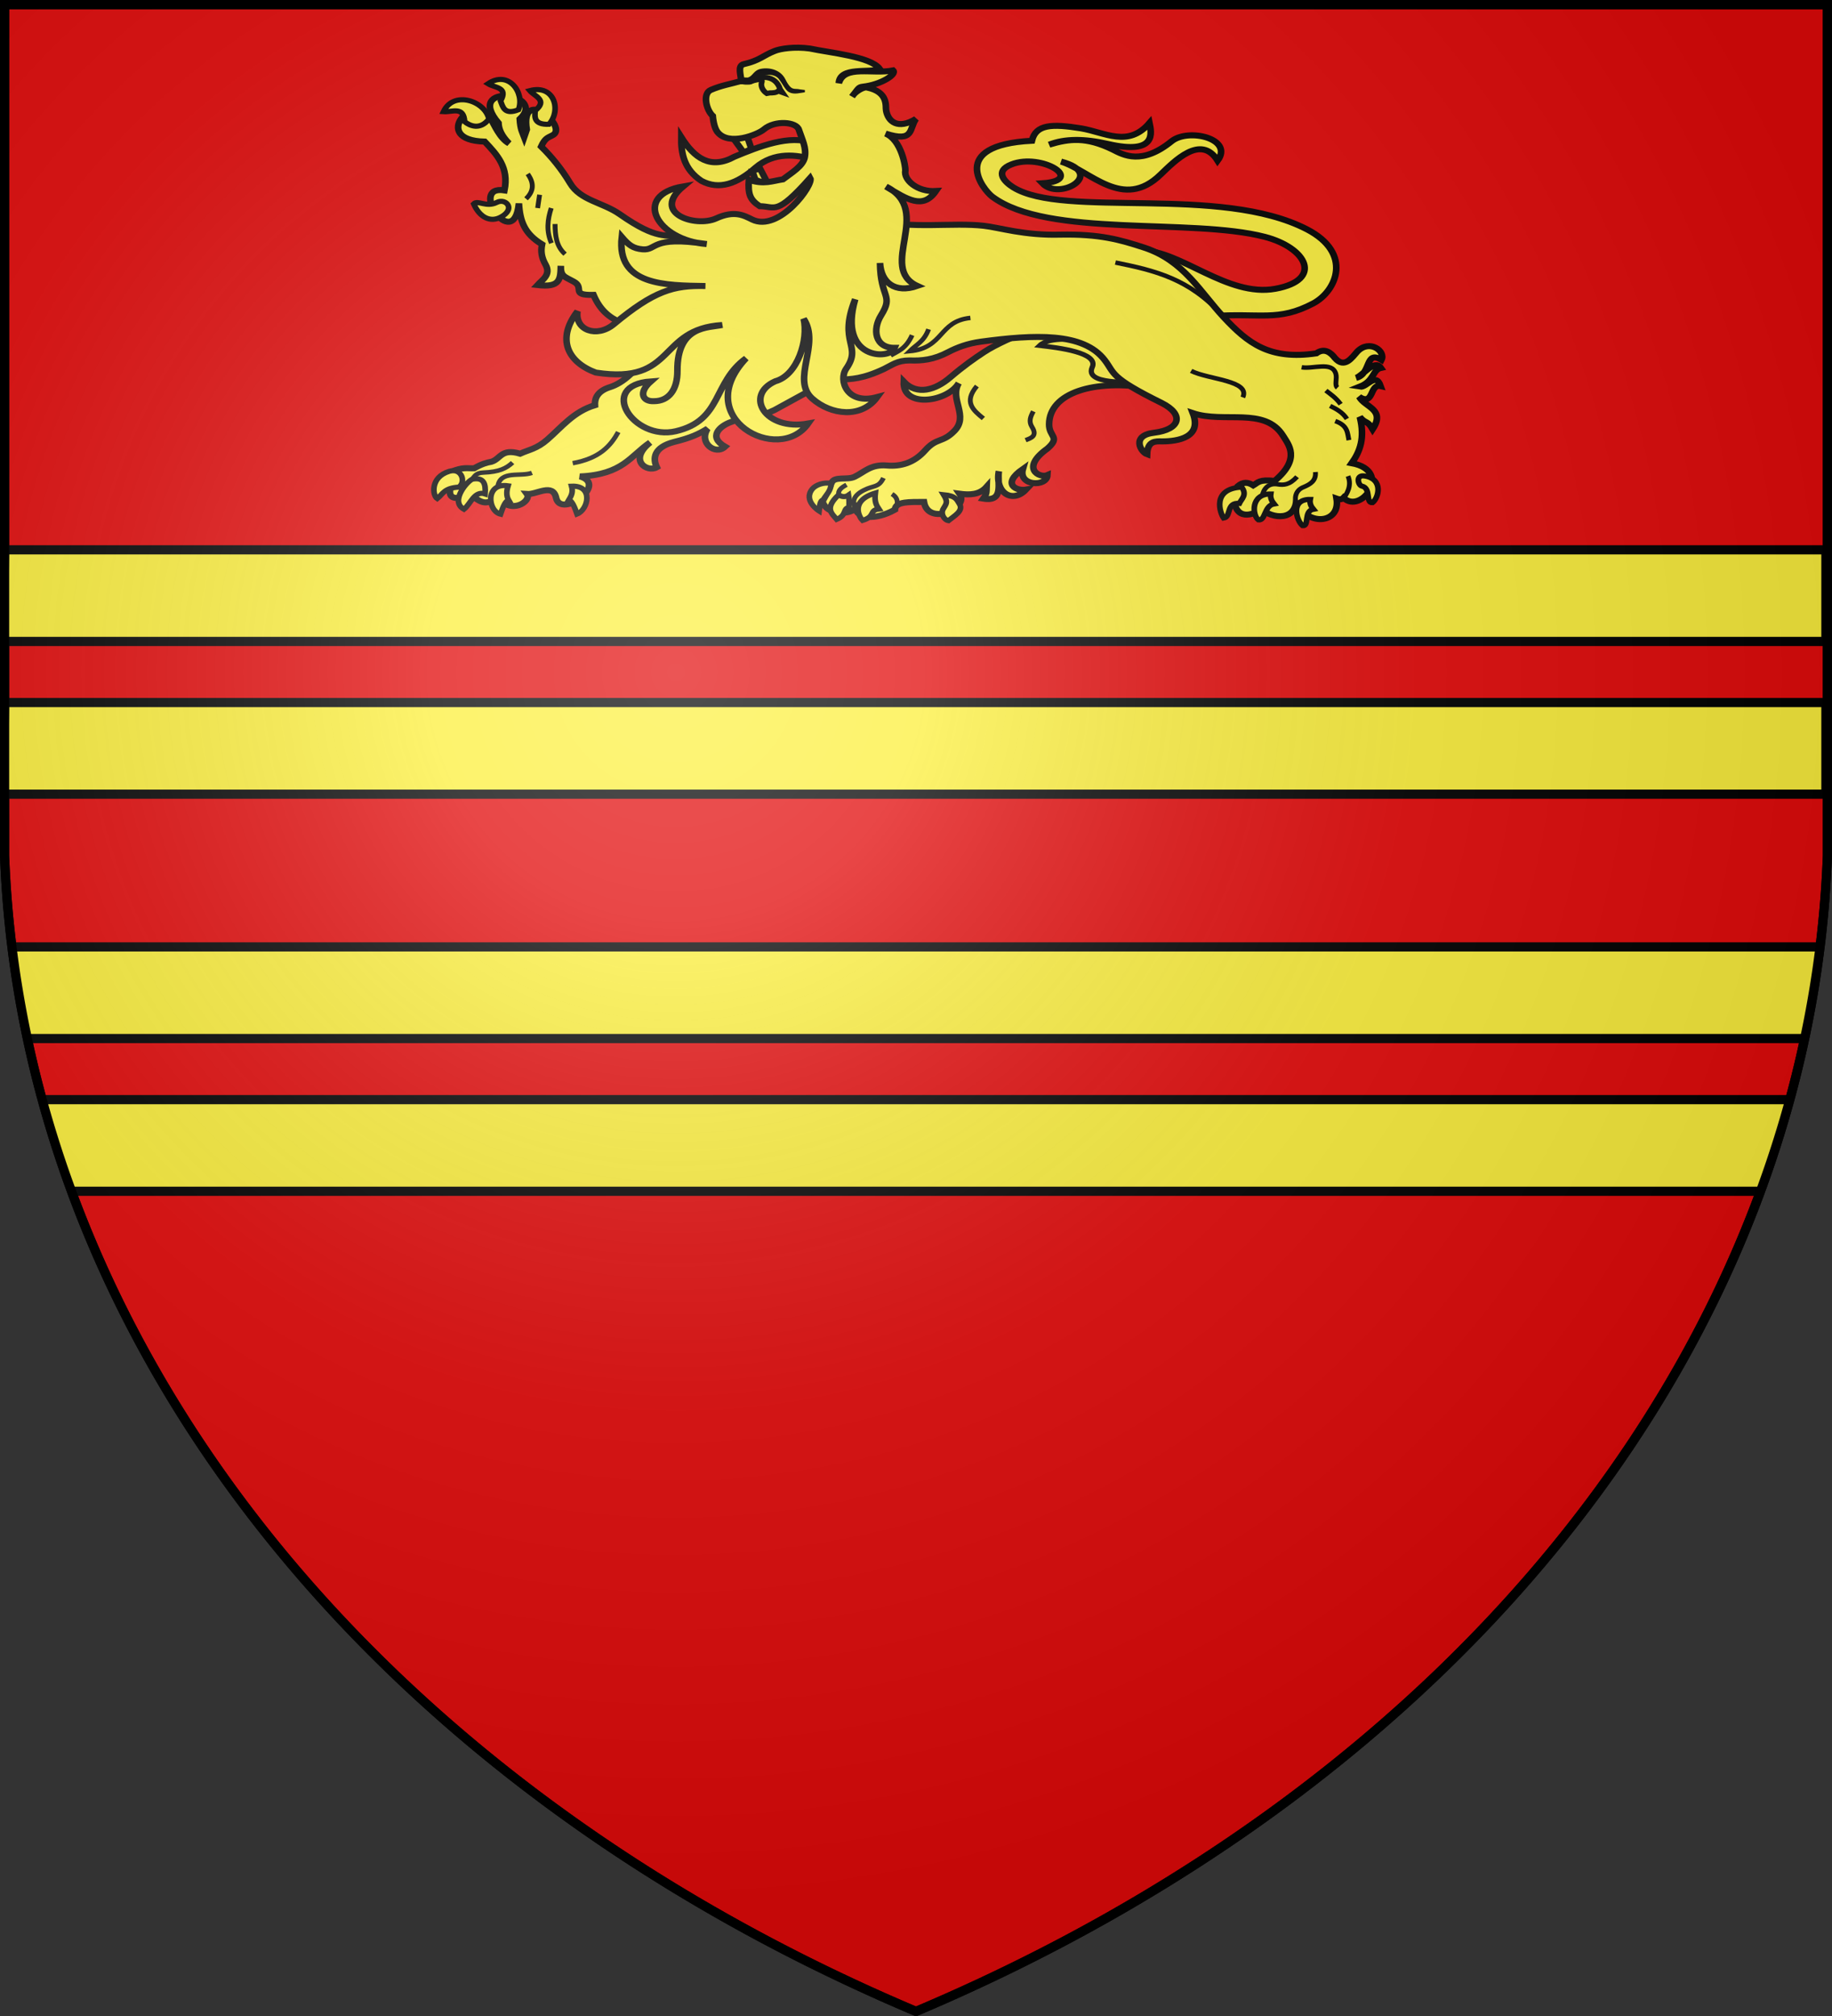
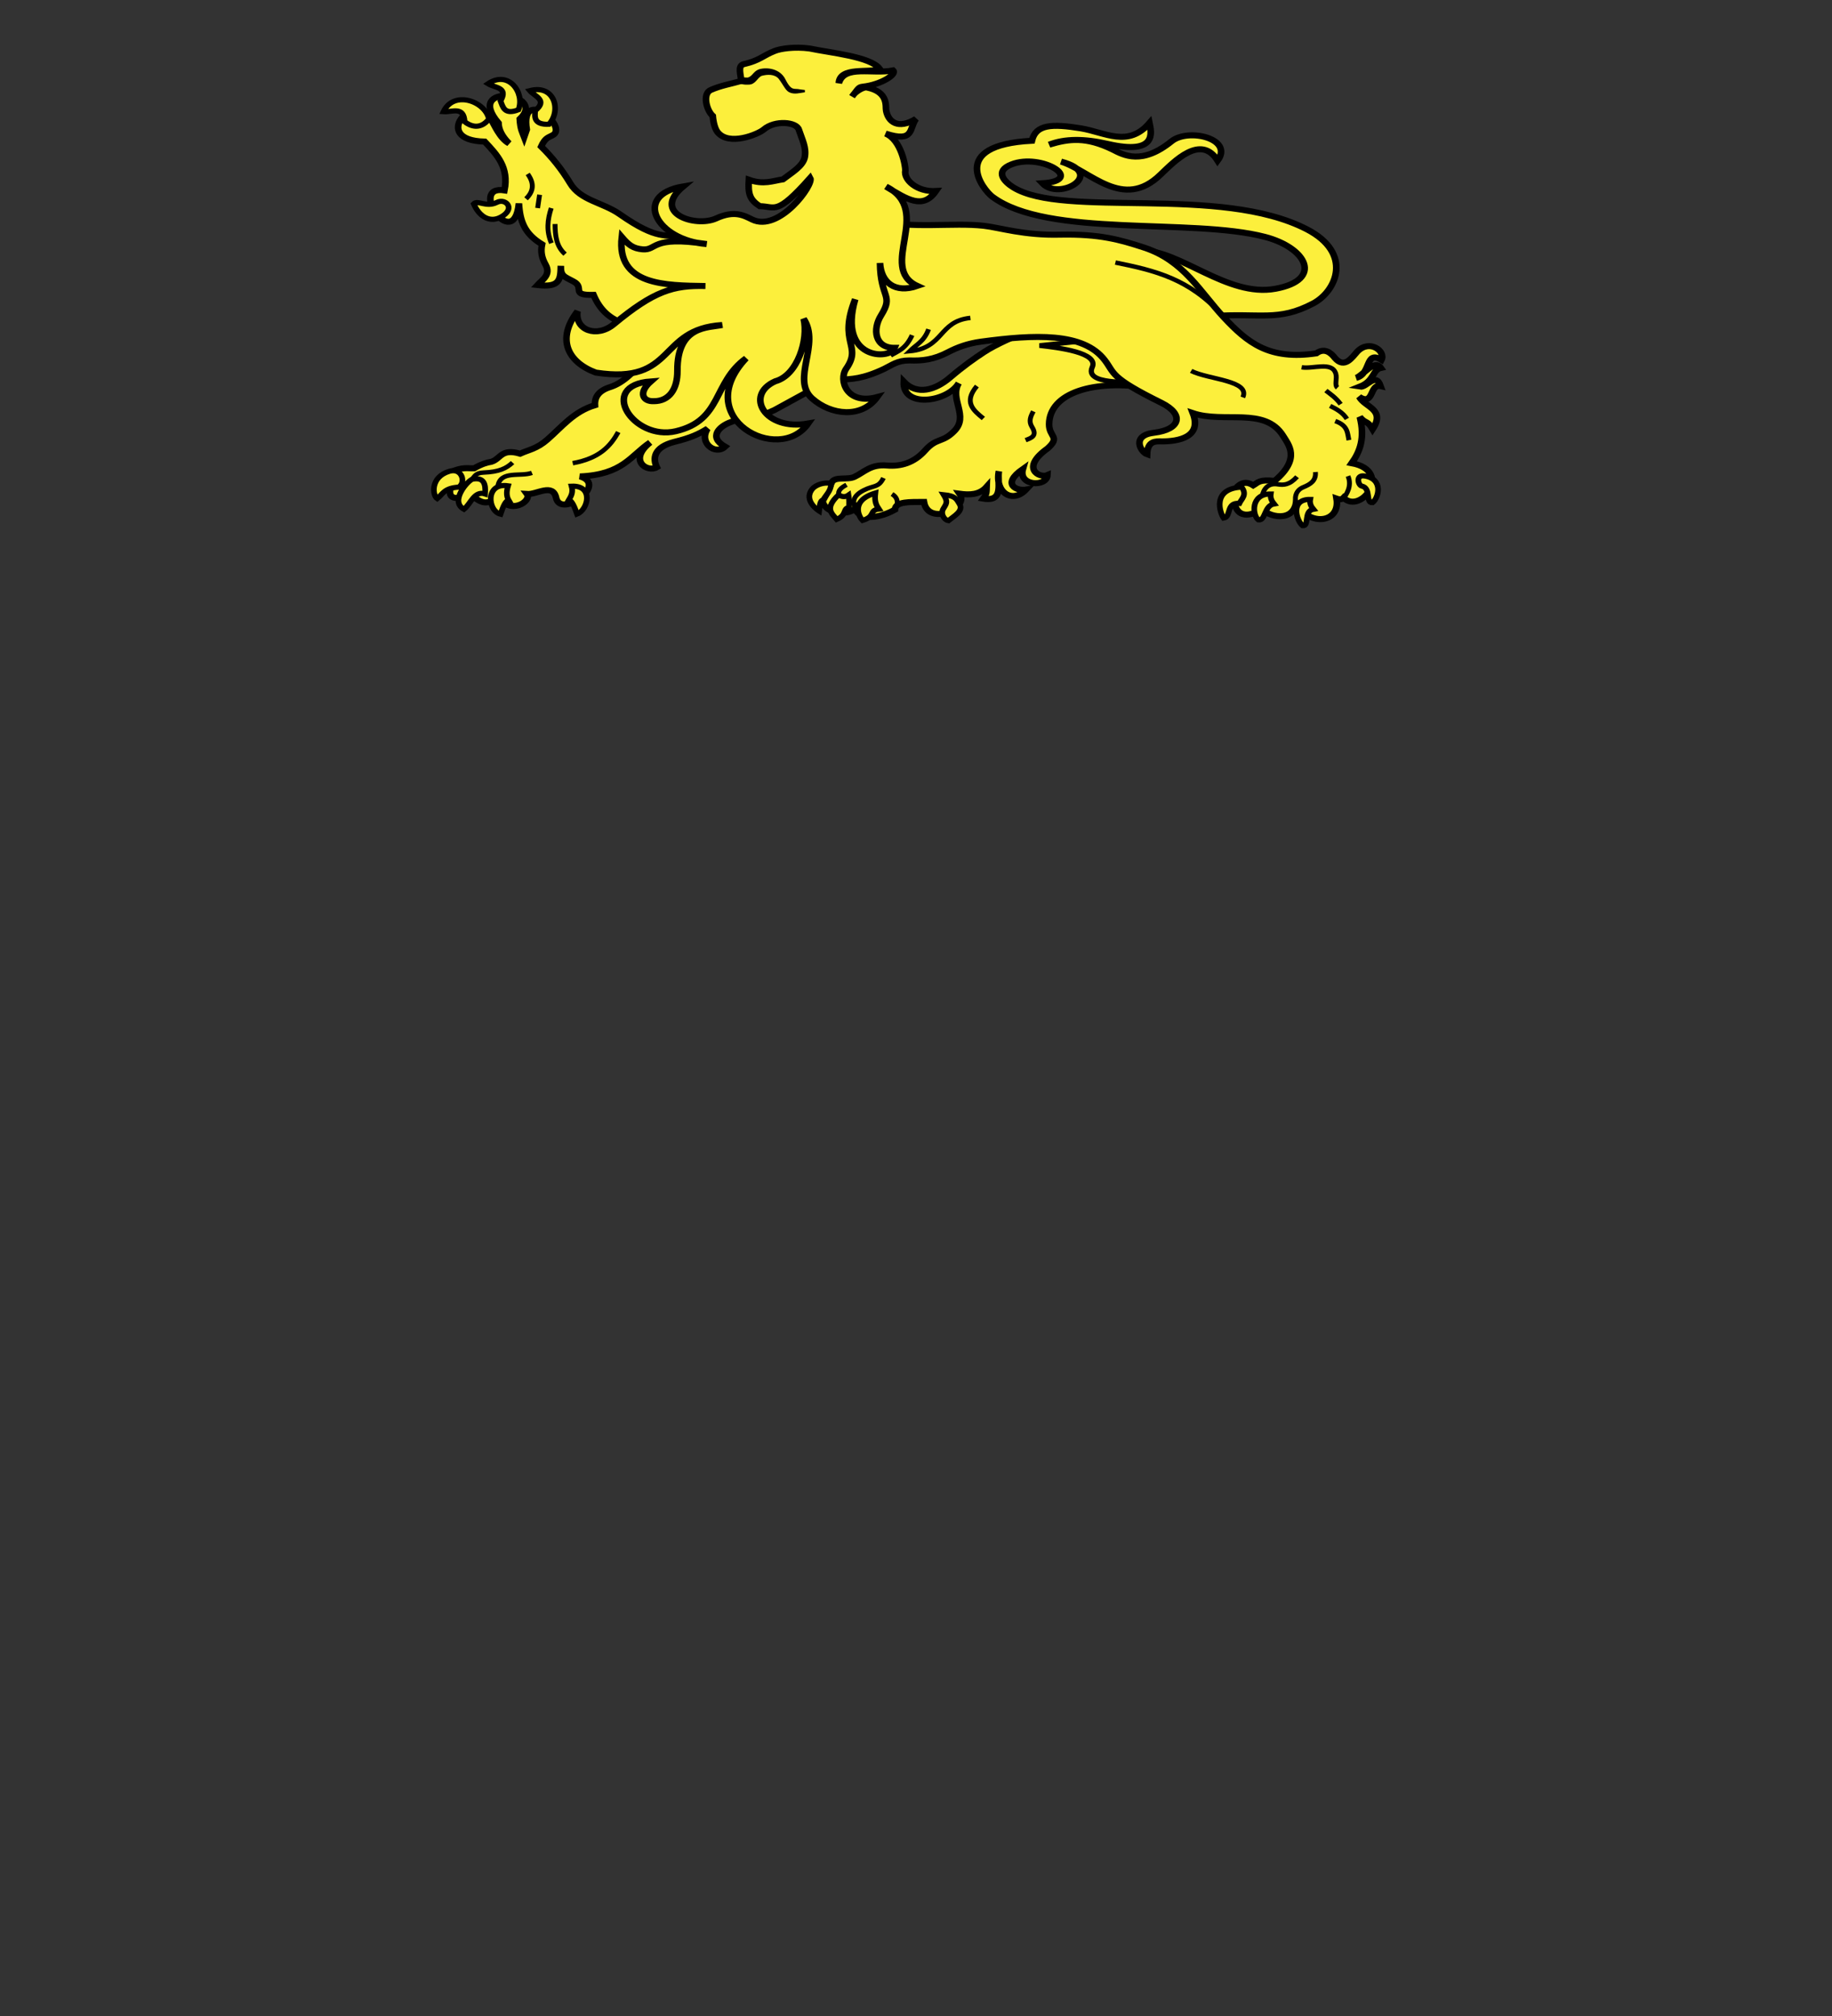
<svg xmlns="http://www.w3.org/2000/svg" xmlns:xlink="http://www.w3.org/1999/xlink" version="1.1" width="600" height="660" fill="#fcef3c" stroke="#000" stroke-width="3">
  <rect width="100%" height="100%" fill="#333333" stroke="none" />
  <defs>
    <radialGradient id="G" cx="221" cy="226" r="300" gradientTransform="matrix(1.35,0,0,1.35,-77,-85)" gradientUnits="userSpaceOnUse">
      <stop offset="0" stop-color="#fff" stop-opacity=".31" />
      <stop offset=".2" stop-color="#fff" stop-opacity=".25" />
      <stop offset=".6" stop-color="#666" stop-opacity=".13" />
      <stop offset="1" stop-color="#000" stop-opacity=".13" />
    </radialGradient>
    <clipPath id="K">
-       <path id="S" d="M1.5 1.5h597V280A570 445 0 0 1 300 658.5 570 445 0 0 1 1.5 280Z" />
-     </clipPath>
+       </clipPath>
  </defs>
  <use xlink:href="#S" fill="#e20909" />
  <g stroke-width="3.4" transform="matrix(.636 0 0 .580 109 -56)">
    <path d="M 416 237.866 C 436.522 237.647 460.573 264.516 485.393 259.55 C 510.258 254.55 501.46 236.381 479.972 230.255 C 441.979 219.43 368 230.867 339.589 207.559 C 334.905 203.686 316.465 178.475 360 176 C 362 166.785 370.2 166.329 385.252 169 C 397.761 171.3 409.55 180 420.537 166 C 421.452 171 424.829 184.32 399 177.787 C 387 174.743 376.958 174.724 368.907 178.206 C 379.224 174.789 388 173.677 401.682 181 C 407.33 184.2 416.723 189.852 432 176.228 C 440.724 168.676 464 174.838 455.638 187.215 C 446.966 172 433.315 187.671 426.325 195 C 406.877 215.86 390 192.742 375 187.766 C 398.413 194.483 374.289 210.245 365.388 200 C 388 198.394 364.946 182.698 349.5 189.338 C 340.395 193.253 346 199.3 350.383 202.286 C 376.368 220 457 200.685 501.632 226 C 525.341 239.483 516.9 260.765 504.946 267.77 C 486.703 278.352 477.553 273 452.57 275 L 416 237.866 Z M 421 315.646 C 392 310.349 369 318.289 368.859 335.967 C 368.778 343.314 374.936 343 368 349.746 C 353.872 360.835 363.934 366.676 368 364.717 C 367.727 371.562 352.825 371 355.36 361.279 C 344 370 352.313 373.818 356.919 372.93 C 349.979 381 340.81 374.572 343 362.512 C 342 368.891 346 380 335 378 C 336.727 375.349 336.583 374.572 336.692 371.338 C 333 375.9 328 376 322.761 375.249 C 328 383.509 306.582 393.697 304.41 379.875 C 297.252 379.941 289.673 379.45 289.461 384.246 C 278.854 390.656 270.235 388.857 269 383.566 C 266 387.289 254 387.295 252.217 379.526 C 253.45 376.813 254.452 375.379 256.882 369 C 258.381 365.242 264.766 367.654 268.626 365.711 C 273.764 363 277 358.539 285.269 359.303 C 292.459 359.977 299.3 357.864 305 350.818 C 311 343.413 313.89 346.655 319.888 340 C 327.905 331.414 317.319 321.855 322.339 312.789 C 316.684 323.456 293.31 327.259 294 312 C 300.9 319.892 310.335 316.748 318 309.508 C 324.969 303 330.315 298.906 335.341 295.289 C 347.75 286.359 373 278 377.762 271.22 L 421 315.646 Z M 245.878 316.93 L 250.416 266.875 L 166 289.83 C 156.573 306.73 149 312.8 142.939 315 C 137 317 134.759 320.564 135 325.247 C 124 328.881 118 337.491 110.493 344.669 C 105 349.944 101 350.344 96.448 352.64 C 86.604 349.464 86.533 355.587 81.623 357.206 C 79.331 357.624 76.732 358.405 72.779 360.883 C 69.367 361 66.954 360 60.846 362.917 C 64.346 367.53 52.451 382.587 71.329 376 C 75 379 79 383.431 85 376.318 C 91 387.951 102.627 379.342 100 375.404 C 105 375.803 113.328 369 115 377.621 C 117.429 389.363 142 370 127.263 365.473 C 149.393 364.418 153.284 353.828 163.4 346.31 C 151.889 356.445 162 363.445 166.848 360.287 C 164.638 355.249 165.277 349 175.76 346 C 184.293 343.705 188.446 341.591 193 338.484 C 188.234 346.44 197 353.761 201.978 348.695 C 193 343 199.429 337 204.84 334.843 C 214 331 210.656 336.376 227.426 328 L 245.878 316.93 Z M 165.43 285.26 C 153.622 279.291 140.978 280.371 134.257 263 C 122 263.314 130 258.937 124 255.485 C 119.221 252.626 117.236 252.524 117.417 246.589 C 117.283 254.423 116.935 258.972 105.393 257.454 C 107.926 254.427 112.435 251.683 109.591 246 C 107.523 242 107 238.548 107.751 234.488 C 98.746 228.479 96.393 221.568 95.834 211.375 C 93.265 239.663 69.413 200.713 88.392 204 C 90.788 191 84.524 183.828 78.212 176.484 C 49.684 175.741 73.329 147 81.511 164 C 83 166.61 86 174.667 90.736 177.481 C 87 173.345 85.432 169.607 85.32 166 C 67.4 143 110.866 148.906 96.266 163.763 C 96.608 169.7 97.655 171.307 98.545 173.883 L 99.868 169.671 C 96.325 144.791 122 168.504 113 173 C 110.621 174.352 109.258 174.558 107.288 179.254 C 112.853 185.257 117.839 192 122.231 200 C 127.519 209.773 139 210.752 147.696 217.421 C 167.881 232.9 170.829 228 180.396 231 L 198.213 258.8 L 165.43 285.26 Z" />
-     <path stroke-width="2.7" d="M 363.954 291.61 C 373.524 292.821 394.81 295.521 391 304 C 388.672 310 396.621 311.411 402 311.943 C 407.428 312.439 408.53 310.717 409.255 309.586 L 390 288.585 C 384 288.59 369 286.232 363.954 291.61 Z" />
+     <path stroke-width="2.7" d="M 363.954 291.61 C 373.524 292.821 394.81 295.521 391 304 C 388.672 310 396.621 311.411 402 311.943 C 407.428 312.439 408.53 310.717 409.255 309.586 L 390 288.585 Z" />
    <path d="M 278 220.748 C 298.645 226 319 222 335.236 224 C 343.377 225 356 229.563 374.671 229 C 394.824 228.588 405.237 231.798 417.906 236.348 C 438.278 243.706 446.663 261.356 458.746 275.588 C 471.219 290.281 482.341 299.879 506.469 296 C 510.583 292.752 513.884 295.51 516 298.576 C 521 305 524.9 298.221 527.563 295 C 533.876 287.849 542.287 294.773 540 299.676 C 531.37 294 534.962 307.655 526.925 309.852 C 530.5 308.6 536.383 298.977 539.697 304.225 C 535.314 305.265 536.439 311.567 528.876 314.811 C 532.41 315.494 536.945 306.26 539.566 314.476 C 533.754 313 536.324 325.886 528.55 320.586 C 531.604 326.576 542.217 327.526 535.465 338.821 C 532.648 333.503 531.89 336 528.861 331.9 C 531.611 343.824 528.908 351.448 524.68 358 C 546.204 362.366 529.37 387.203 520.471 377.519 C 519.712 378.418 518.563 378.653 516.881 378 C 519 391.793 502.729 394 496 380.563 C 493.824 393 478.353 386.795 478.689 382.919 C 477 385.626 467 391.427 464.483 381.316 C 464 378.255 465.325 374.662 466 371 C 468.81 368.346 471.375 368.7 474 370.524 C 476.383 369 477 367 485 368 C 498.745 355.304 492 347.394 489.293 342.436 C 479.849 326 459 335.685 442.875 329.745 C 447.741 343.429 435.247 345.69 427 345.7 C 423.691 345.609 419.529 345.342 419.313 352.968 C 416 351.659 411 342.313 422.959 340.795 C 436.472 339 438.588 330.485 426.812 324 C 399.69 309.336 402.767 307.3 397.484 299.814 C 386.477 284 361.284 285.337 333.847 289.39 C 326.726 290.453 321.512 292.696 316.973 295.26 C 309.457 299.623 303.361 300.29 296.909 300 C 290.719 300 287.911 302.655 283.957 304.741 C 273 310.46 266.865 310.614 261 310.807 L 278 220.748 Z" />
    <path stroke-width="2.9" d="M 458.733 389 C 462.803 388.323 459.829 380 466.828 380.7 C 467.89 378.2 471 375.88 468 371.505 C 452.288 372.489 457 386.343 458.733 389 Z M 476.628 390 C 480.408 390.61 479.482 382 484.684 381 C 483.541 379.427 482.687 377.62 483 375.381 C 472.487 375.259 473.514 387.454 476.628 390 Z M 499.409 393.3 C 503 393.734 499.79 385 504.935 384 C 503.792 382.485 502.938 380.678 503.32 378.439 C 492.738 378.317 496.295 390.578 499.409 393.3 Z M 535.382 380.289 C 531.604 380.62 534.929 372 529.775 370.889 C 528 370.353 526.55 364.39 531.342 365.22 C 541.28 367 538.473 377.728 535.382 380.289 Z M 122.974 370.978 C 134.471 370.459 131.492 384.276 125.777 386.706 C 124.49 382.648 123 378.847 121.476 378.843 C 122.54 376.848 123.913 374.707 122.974 370.978 Z M 90.248 370.756 C 78.384 368.837 79.686 385 86.365 386.781 C 87.617 382.7 88.915 379 90.6 379 C 89.52 377 89.23 374.434 90.248 370.756 Z M 67.541 384 C 60 379.505 69.555 367.669 72 367 C 77.754 365.869 78.848 369.627 78.411 375.352 C 72.886 373.32 71 381 67.541 384 Z M 64.798 371.516 C 68.692 369 66.585 360.44 60 362.573 C 50 365.911 51.378 376.33 53.762 378 C 56.613 375.49 57.291 372 64.798 371.516 Z M 314.538 375.769 C 316.864 379.913 316 380.749 314.324 383.83 C 312.898 386.413 314.695 390 317 390.432 C 320 387.752 325 384.884 322.648 380.918 C 321.263 378.582 321 376.489 314.538 375.769 Z M 279.374 374.852 C 278.811 380 280 381.871 281.218 383.89 C 275.966 384.538 279.707 388 272.778 390.315 C 271.385 388.828 265.93 379.285 279.374 374.852 Z M 260.468 375.847 C 253 383.543 257 386.398 259.484 389.708 C 264.926 387.214 262.425 383.616 265.84 382.968 C 265.831 380.753 266 378.73 265.581 376 C 263.861 377.321 262 377 260.468 375.847 Z M 256.68 369.437 C 256.409 373.938 254 375.777 252.519 378.692 C 250.646 379.279 250.75 382.492 250.449 385 C 250.449 385 242 379.227 246.907 372.579 C 248.66 370.203 253 368.56 256.68 369.437 Z M 67.882 165.236 C 67.429 156.204 61.367 159.977 57 159.59 C 62.209 147.329 78.522 153.66 80.395 163.775 C 75.753 170.231 70.471 167.529 67.882 165.236 Z M 84.4 210.827 C 79 213.815 74.6 209.225 72.556 211.637 C 75.661 219.408 81.266 222.318 86.668 219 C 90 217 91.247 214.363 90.221 212.322 C 89.453 210.66 87 209.353 84.4 210.827 Z M 86.383 153.549 C 90.476 145.636 83.471 146.265 79.928 143.815 C 90.561 135.938 99 148.957 95.604 158.5 C 88.265 161.669 87.547 156.794 86.383 153.549 Z M 104.219 159 C 110.836 153 103.967 151 101.438 147.708 C 114.233 144 117.794 159 111.292 166.714 C 103.253 167 104 162.359 104.219 159 Z" />
-     <path d="M 179.424 174 C 179.298 183.527 181 192.235 189.814 198.643 C 198.952 204 208.228 200.228 217.632 191.227 C 227.389 181.971 239.289 183.951 246.81 186.505 C 248 182 246.5 180.313 246.826 177.376 C 235.578 172.229 219.265 179.337 206.85 185 C 194.425 192.444 186.231 185.813 179.424 174 Z M 206.496 175 L 213.5 173.938 L 215.59 180.698 L 211.541 182.627 L 206.496 175 Z M 223.751 199.589 L 219.933 191.589 L 216 193 L 217.546 197.971 C 221 199.713 220.798 199 223.751 199.589 Z" />
    <path d="M 240 169.805 C 238.844 165.293 227.655 164.23 221.934 169.631 C 219 172.389 203.782 179.296 198 170.96 C 196.839 169.218 195.972 166 195.657 162 C 192.349 158.743 190.274 149.426 194.634 147.326 C 199.805 144.833 205 143.904 210.29 142.264 C 210.232 139 208.217 133.609 211.629 132.762 C 220 130.622 221.294 128 227.505 125.327 C 230.449 124 237.731 122.766 245.592 123.927 C 256 126.365 277 128.467 281.642 135.439 C 276.669 138 261 133.887 260.577 143.461 C 263.398 133 277.92 138.618 288.506 136.297 C 290.632 138.479 282.331 144.339 273 145.47 C 270.564 145.777 270.75 146.468 267.43 151 C 268.912 148.218 273.297 145.517 275 145.931 C 286.438 148.446 284.473 156.848 284.949 159 C 286 165.231 291 169.852 300.303 163.662 C 296.663 169 299.624 177.24 284.622 171.948 C 292.85 175.464 295 190.906 294.838 192.764 C 293.864 198 300.816 205 310.565 204.381 C 303.935 214.973 295.9 209.215 284.886 201.866 C 309.727 215.443 280.294 247.578 301 257.947 C 289.488 262.322 282.307 256 281.783 245 C 282 265.222 289 262.755 282.294 274.63 C 277.875 282.413 279 293 289.366 292.898 C 286.966 300 259.95 299.573 269 265.473 C 260 290.251 272.8 291.458 264.373 304.657 C 260.334 311 264.488 325.357 280.336 320.678 C 272.292 332.863 256.524 330.944 246.808 321.446 C 235.829 310.6 251.261 291 242.467 276.488 C 245 288 239.472 308.324 227.86 311.753 C 211.823 319.561 222.425 340 244.78 335.6 C 229.695 359.241 183.879 332.453 212.813 298.785 C 195.528 312.578 200.711 333.773 176.642 339.953 C 154.711 345.583 136 314 163.768 311.819 C 157 318.368 159.777 323.359 165.429 323 C 173 322.972 177.512 316.534 177.447 305.839 C 177.288 280 193.51 281.698 200.512 280 C 167 282.271 177 313.879 135.436 306.854 C 121 301 115 288 126 272.304 C 124.538 282.87 135.95 287.543 144.716 279.536 C 165.454 260.681 175.406 257.563 191.887 258 C 171.236 257.625 146 257.723 148.81 230.35 C 152.46 235 154.645 236.783 159.487 237.291 C 167.242 238 163.472 229.468 192.522 234.306 C 166.871 232.236 153.85 206.748 180.461 201.744 C 163.8 217 186.765 225 197.241 219.913 C 206.911 215 211.836 218.281 215.963 220.471 C 229.786 227.863 247.855 200.737 245.835 197 C 228.305 218.625 227.922 213 219.826 212.933 C 214.632 209.203 213.787 205.964 214.237 198 C 221.874 200.968 226.576 198.627 231.807 197.779 C 236.633 193.78 242 190.342 243 185.436 C 244 179.943 241.711 175.495 240 169.805 Z" />
    <path fill="none" stroke-width="2.5" d="M 356.751 345 C 359.634 343.788 363 342.652 360 337.461 C 358.241 334.283 359.331 331.618 360.734 328.743 M 331.667 314.461 C 324.651 323.576 329.893 328.213 335 332.751 M 269 383.566 C 267.6 379.96 267.652 376.485 273.444 373.25 C 278.747 370.286 281 372 283.551 366.34 M 289.461 384.246 C 289.461 384.246 293 378.709 287.956 375.414 M 260.52 375.848 C 260 373.538 261.78 371.749 264.532 370.203 M 123.55 358 C 137.509 355.222 143 348.232 147 340.438 M 71.893 366.776 C 72.979 365.593 73.525 363.455 77.568 363.288 C 85.653 362.955 89.34 360.919 92.562 357.668 M 85 370.914 C 86.331 361.922 96.621 365.823 102.548 363.466 M 114.451 223 C 114.52 229.317 114.95 235.513 119.609 240 M 112.482 214 C 110.518 220.548 109.88 227 112.568 233.806 M 100.361 194.749 C 104 200.27 103.237 204.824 99.489 208.75 M 106.49 206.479 L 105.472 214 M 498.911 303.876 C 504.766 305 514.479 300.359 516.476 307.419 C 517.312 310.375 515.642 313.906 517.36 315.398 M 516.201 334.223 C 522.877 336.819 522.417 341 523.243 345 M 513.576 325.665 C 516.826 327.443 520 329.27 522.212 333 M 511.396 317 C 513.935 319.216 516.314 320.789 519 324.693 M 496 380.844 C 495 376.409 496.36 373 499.925 371.479 C 503.316 369.894 506.39 368 506 363 M 478.61 376.45 C 479.253 372.681 481.578 369 486.696 369.945 C 489.584 370.415 492.586 370.403 496.54 365.654 M 520.587 377.753 C 521.764 375.814 525 371 522.772 365.29 M 442 305.908 C 450.97 310.86 472.614 311.239 468.611 320.847 M 403 244.743 C 423.573 249.276 441 254 457.563 274 M 328.332 276 C 311.845 277.826 314.852 293 297 294.809 C 300.5 291 304.414 289.428 306.794 282.397 M 287.271 297.205 L 287.271 297.205 C 291 294.737 295 293.648 298.3 285.737" />
-     <path stroke-width="2.9" d="M 214 142.694 C 219.895 139 228 138.653 230.357 146.979 L 231.478 148.739 L 229.389 147.919 C 228.259 148.977 226.647 148.968 225 149 L 223.48 149.306 C 221.286 147.7 220.207 145 220.872 143 C 221.892 139.637 215.811 142.683 214 142.694 L 214 142.694 Z" />
    <path fill="#000" stroke-width="1.3" d="M 219.693 136.271 C 216.917 137.344 216.517 140.352 213.636 141 C 212.395 141 211.268 140.842 211.268 140.842 L 210.796 143.427 C 210.796 143.427 212.226 143.823 213.976 143.669 C 217.311 143.793 218 140 220.578 138.773 C 223.724 137.823 227.633 137.659 230 140.48 C 232.49 144 233.538 147 235.221 148 C 237.645 149.405 240.443 148.345 243 148 L 240.471 147.651 C 237.623 146.842 235.847 149 232.52 141.694 C 230 136 223.762 135 219.693 136.271 Z" />
  </g>
  <g clip-path="url(#K)">
    <g id="J">
      <path id="e" d="M 1.5 180 L 1 210 L 598 210 L 598 180 L 1 180 Z" />
      <use xlink:href="#e" y="50" />
    </g>
    <use xlink:href="#J" y="130" />
  </g>
  <use xlink:href="#S" fill="url(#G)" />
</svg>